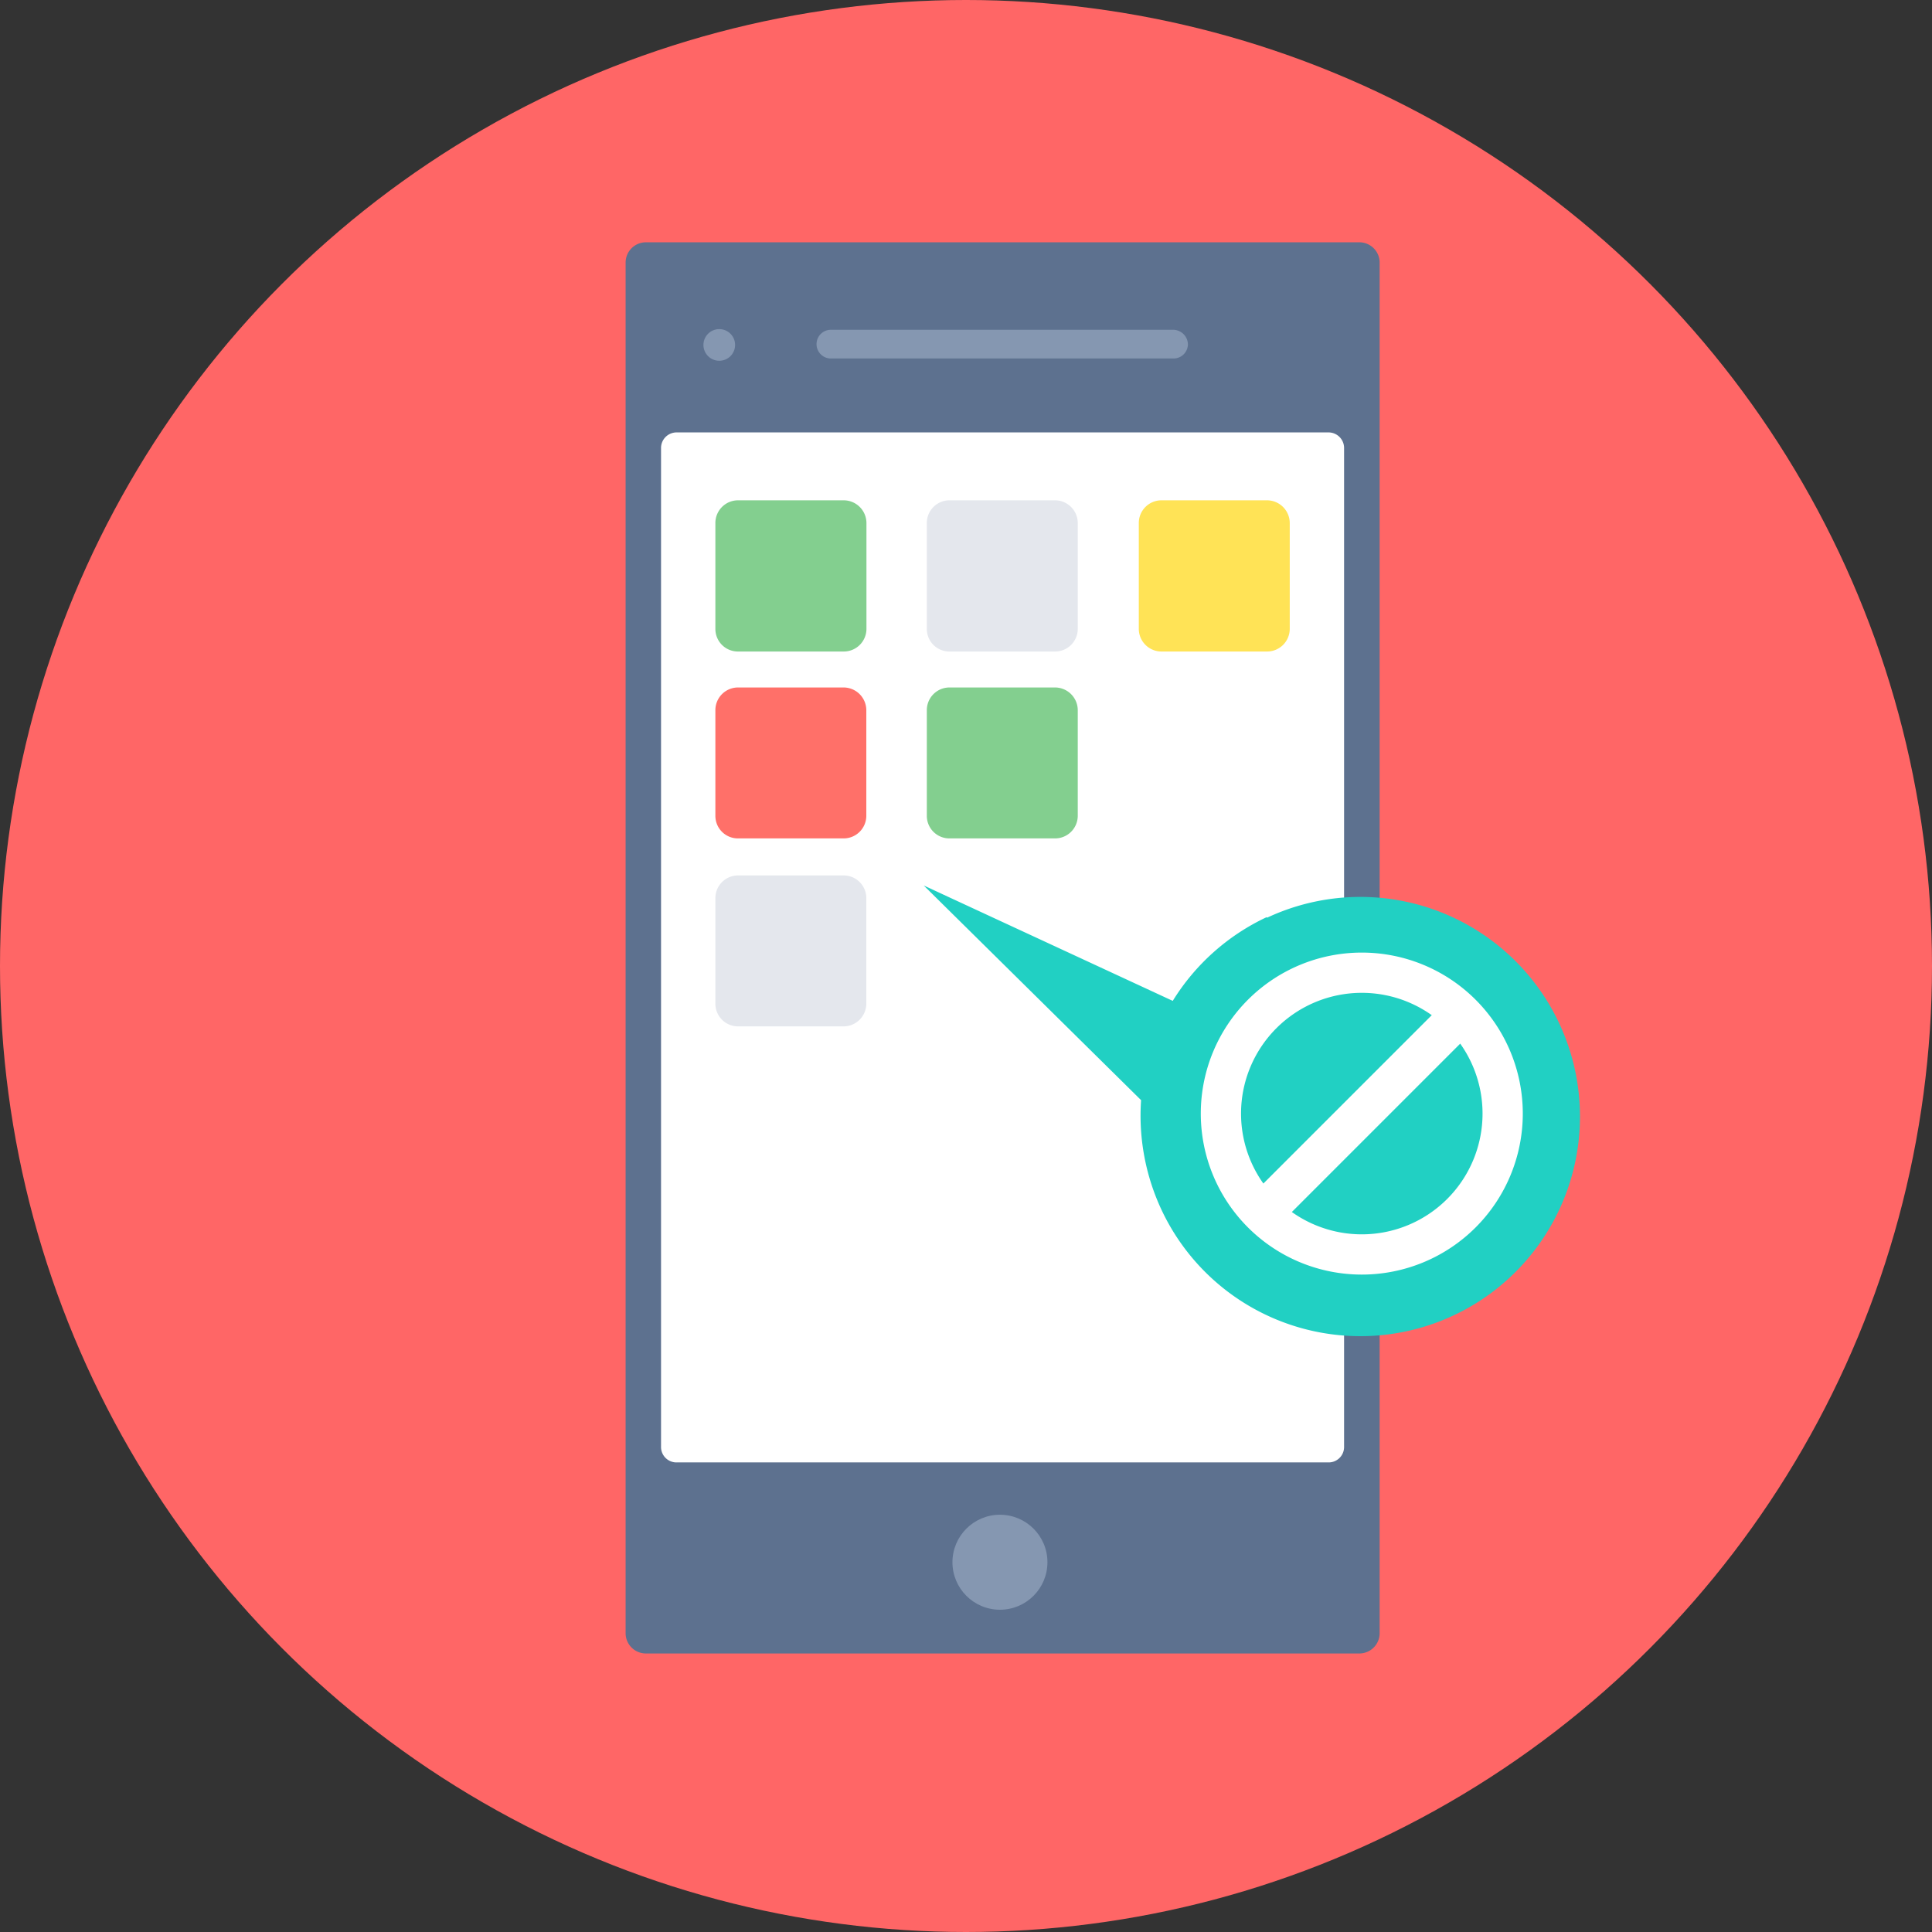
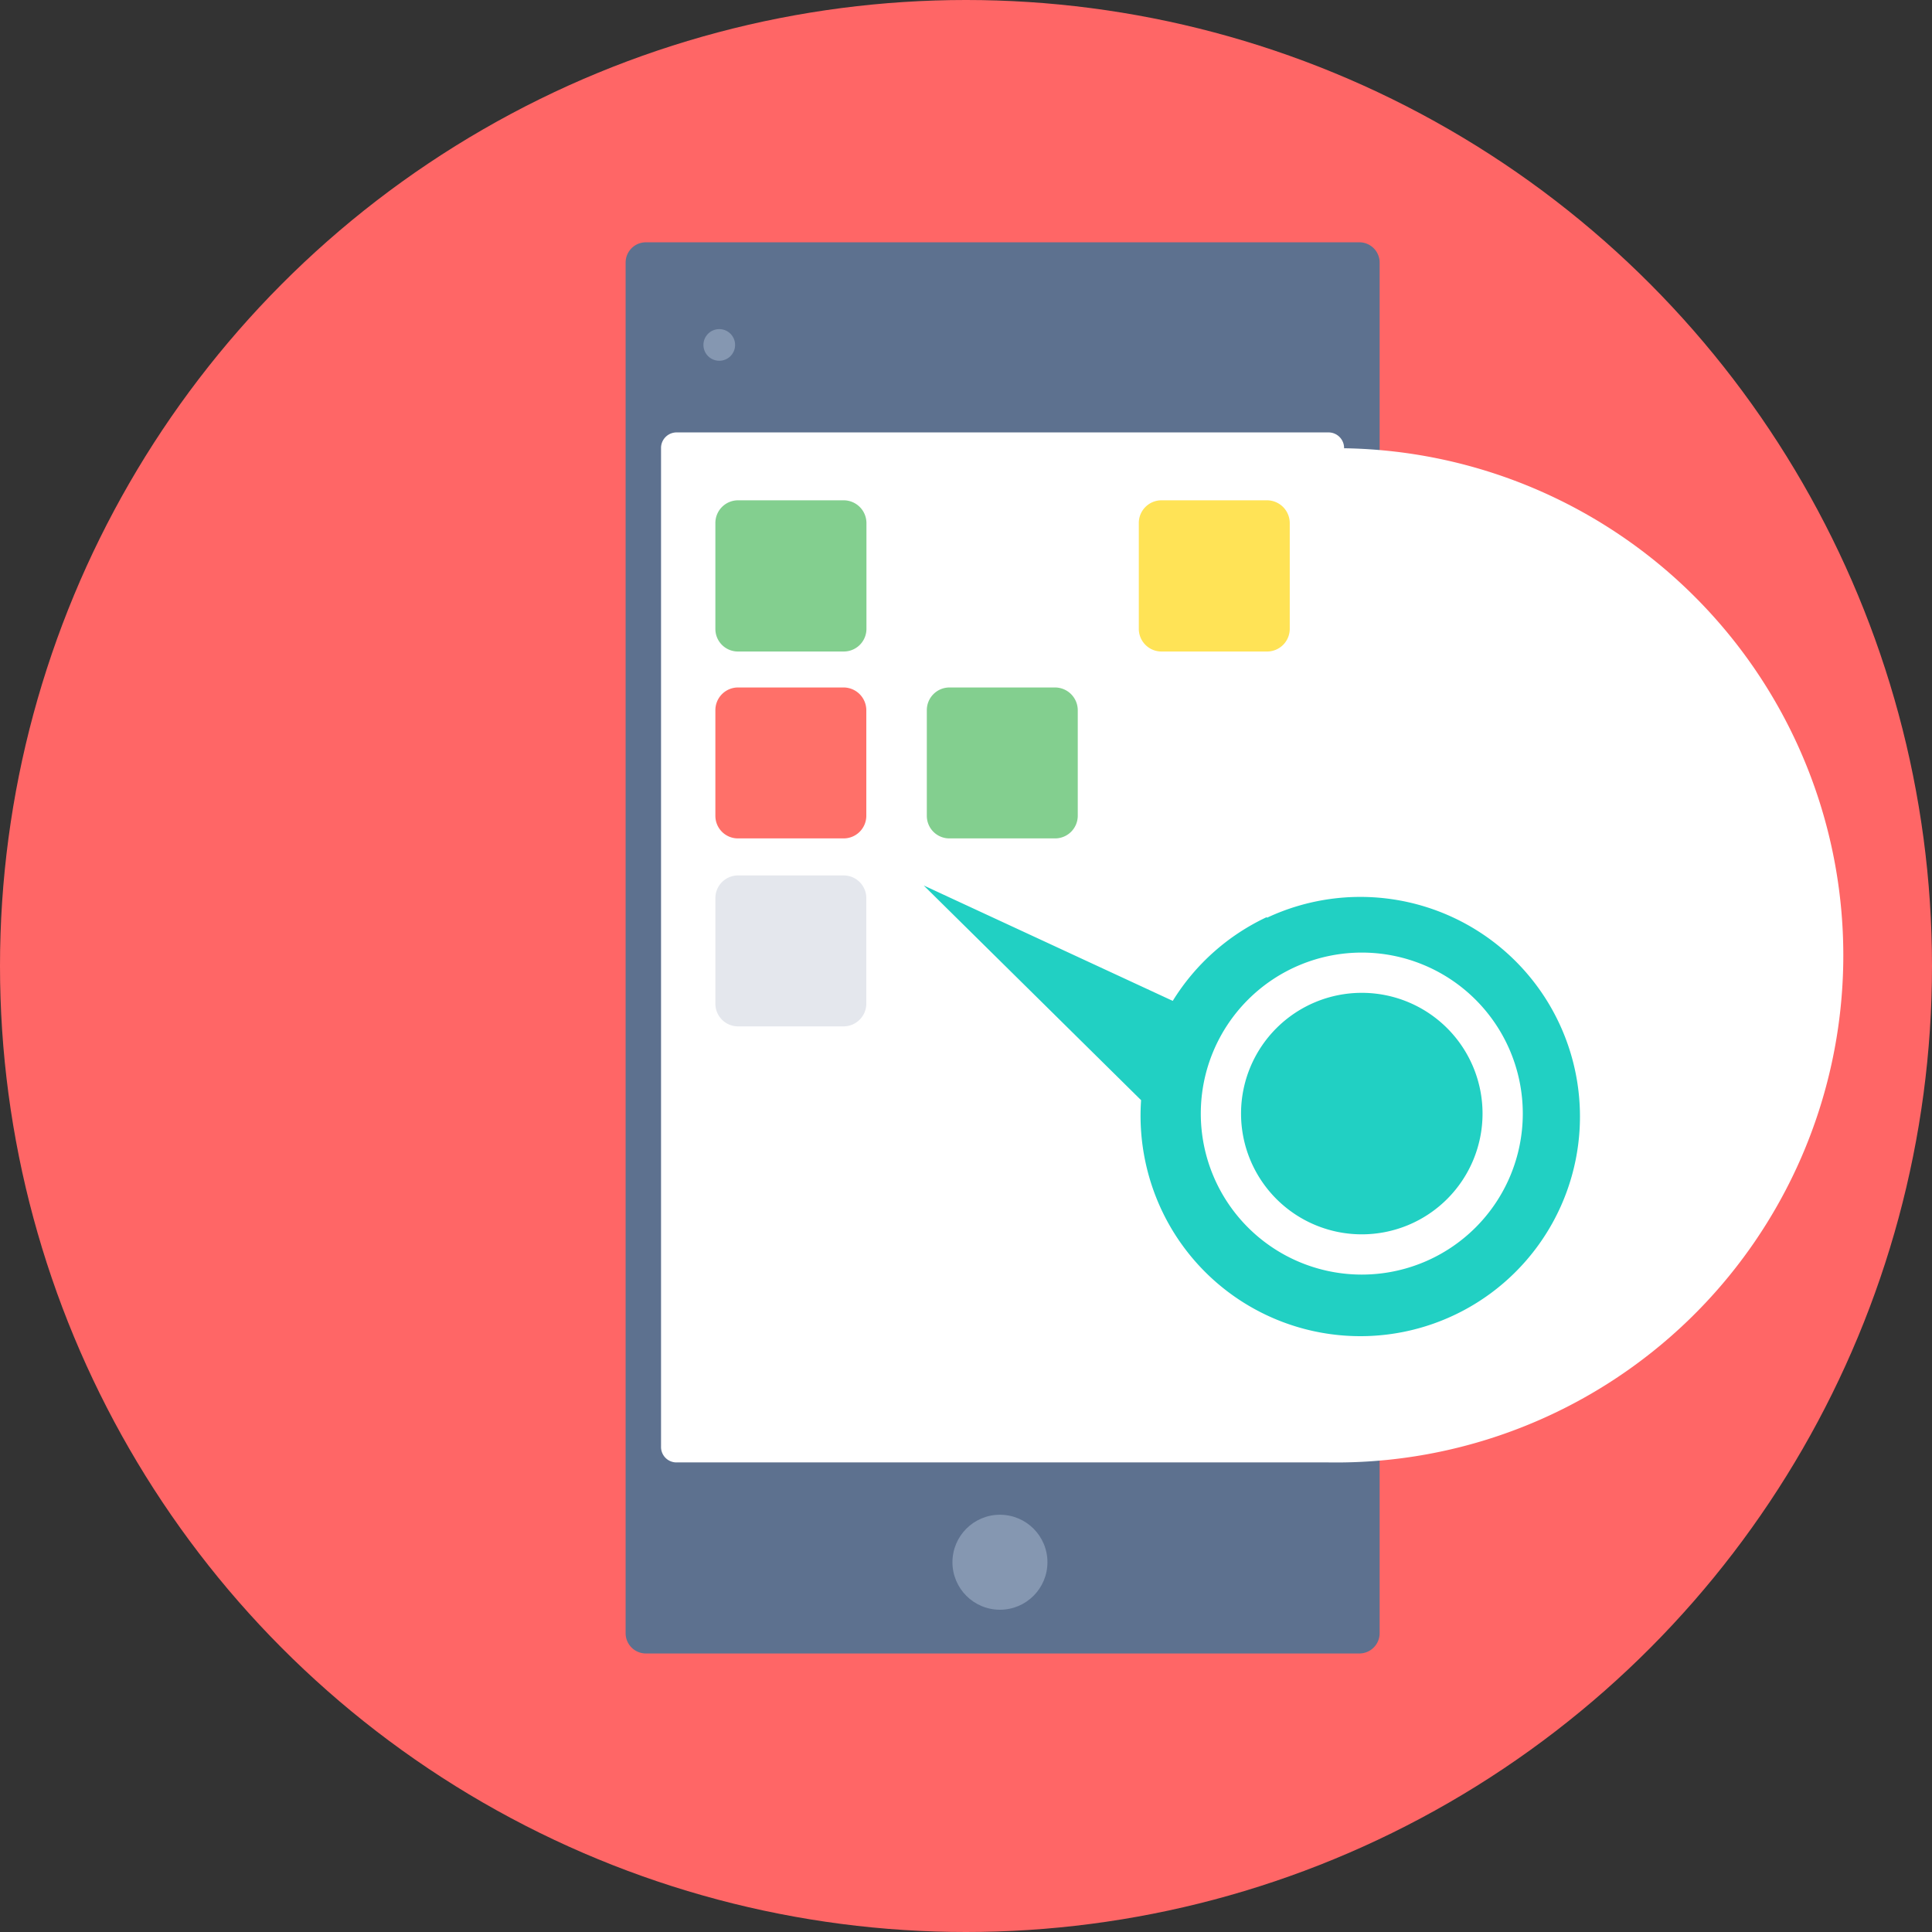
<svg xmlns="http://www.w3.org/2000/svg" id="レイヤー_3" data-name="レイヤー 3" viewBox="0 0 144 144">
  <rect x="0" y="0" width="144" height="144" fill="#333333" stroke="none" />
  <defs>
    <style>.cls-1{fill:#f66;}.cls-2{fill:#5d718f;}.cls-3{fill:#fff;}.cls-4{fill:#8597b1;}.cls-5{fill:#83cf8f;}.cls-6{fill:#e4e7ed;}.cls-7{fill:#ffe356;}.cls-8{fill:#ff7069;}.cls-9{fill:#21d0c3;}</style>
  </defs>
  <circle class="cls-1" cx="72" cy="72" r="72" />
  <path class="cls-2" d="M48.15,18.06h53.16a1.51,1.51,0,0,1,1.52,1.51V121.73a1.51,1.51,0,0,1-1.52,1.51H48.15a1.51,1.51,0,0,1-1.52-1.51V19.57A1.51,1.51,0,0,1,48.15,18.06Z" />
-   <path class="cls-3" d="M50.46,32.23H99a1.16,1.16,0,0,1,1.18,1.18v74.42A1.15,1.15,0,0,1,99,109H50.46a1.15,1.15,0,0,1-1.19-1.18V33.41A1.16,1.16,0,0,1,50.46,32.23Z" />
-   <path class="cls-4" d="M61.93,24.58H87.47a1.11,1.11,0,0,1,1.07,1.07h0a1.07,1.07,0,0,1-1.07,1.07H61.93a1.07,1.07,0,0,1-1.07-1.07h0A1.07,1.07,0,0,1,61.93,24.58Z" />
+   <path class="cls-3" d="M50.46,32.23H99a1.16,1.16,0,0,1,1.18,1.18A1.15,1.15,0,0,1,99,109H50.46a1.15,1.15,0,0,1-1.19-1.18V33.41A1.16,1.16,0,0,1,50.46,32.23Z" />
  <circle class="cls-4" cx="74.53" cy="116.44" r="3.54" />
  <circle class="cls-4" cx="53.61" cy="25.71" r="1.18" />
  <path class="cls-5" d="M55,37.29h7.88A1.7,1.7,0,0,1,64.58,39v7.88a1.69,1.69,0,0,1-1.69,1.68H55a1.68,1.68,0,0,1-1.68-1.68V39A1.69,1.69,0,0,1,55,37.29Z" />
-   <path class="cls-6" d="M70.76,37.29h7.88A1.7,1.7,0,0,1,80.33,39v7.88a1.69,1.69,0,0,1-1.69,1.68H70.76a1.68,1.68,0,0,1-1.68-1.68V39A1.69,1.69,0,0,1,70.76,37.29Z" />
  <path class="cls-7" d="M86.57,37.29h7.87A1.7,1.7,0,0,1,96.13,39v7.88a1.69,1.69,0,0,1-1.69,1.68H86.57a1.69,1.69,0,0,1-1.69-1.68V39A1.69,1.69,0,0,1,86.57,37.29Z" />
  <path class="cls-8" d="M55,51.24h7.88a1.7,1.7,0,0,1,1.69,1.69v7.88a1.69,1.69,0,0,1-1.69,1.68H55a1.68,1.68,0,0,1-1.68-1.68V52.93A1.69,1.69,0,0,1,55,51.24Z" />
  <path class="cls-5" d="M70.76,51.24h7.88a1.7,1.7,0,0,1,1.69,1.69v7.88a1.69,1.69,0,0,1-1.69,1.68H70.76a1.68,1.68,0,0,1-1.68-1.68V52.93A1.69,1.69,0,0,1,70.76,51.24Z" />
  <path class="cls-6" d="M55,65.25h7.88a1.69,1.69,0,0,1,1.69,1.69v7.87a1.7,1.7,0,0,1-1.69,1.69H55a1.69,1.69,0,0,1-1.68-1.69V66.94A1.69,1.69,0,0,1,55,65.25Z" />
  <path class="cls-9" d="M94.44,68.4a16.37,16.37,0,1,1-7.87,21.77A16.57,16.57,0,0,1,85.05,82L68.85,66l18.56,8.6a16.42,16.42,0,0,1,7-6.24Z" />
  <path class="cls-3" d="M101.5,74a9,9,0,1,1-9,9,9,9,0,0,1,9-9m0-3a12,12,0,1,0,12,12,12,12,0,0,0-12-12Z" />
-   <rect class="cls-3" x="91" y="81.5" width="21" height="3" transform="translate(-28.96 96.08) rotate(-45)" />
</svg>